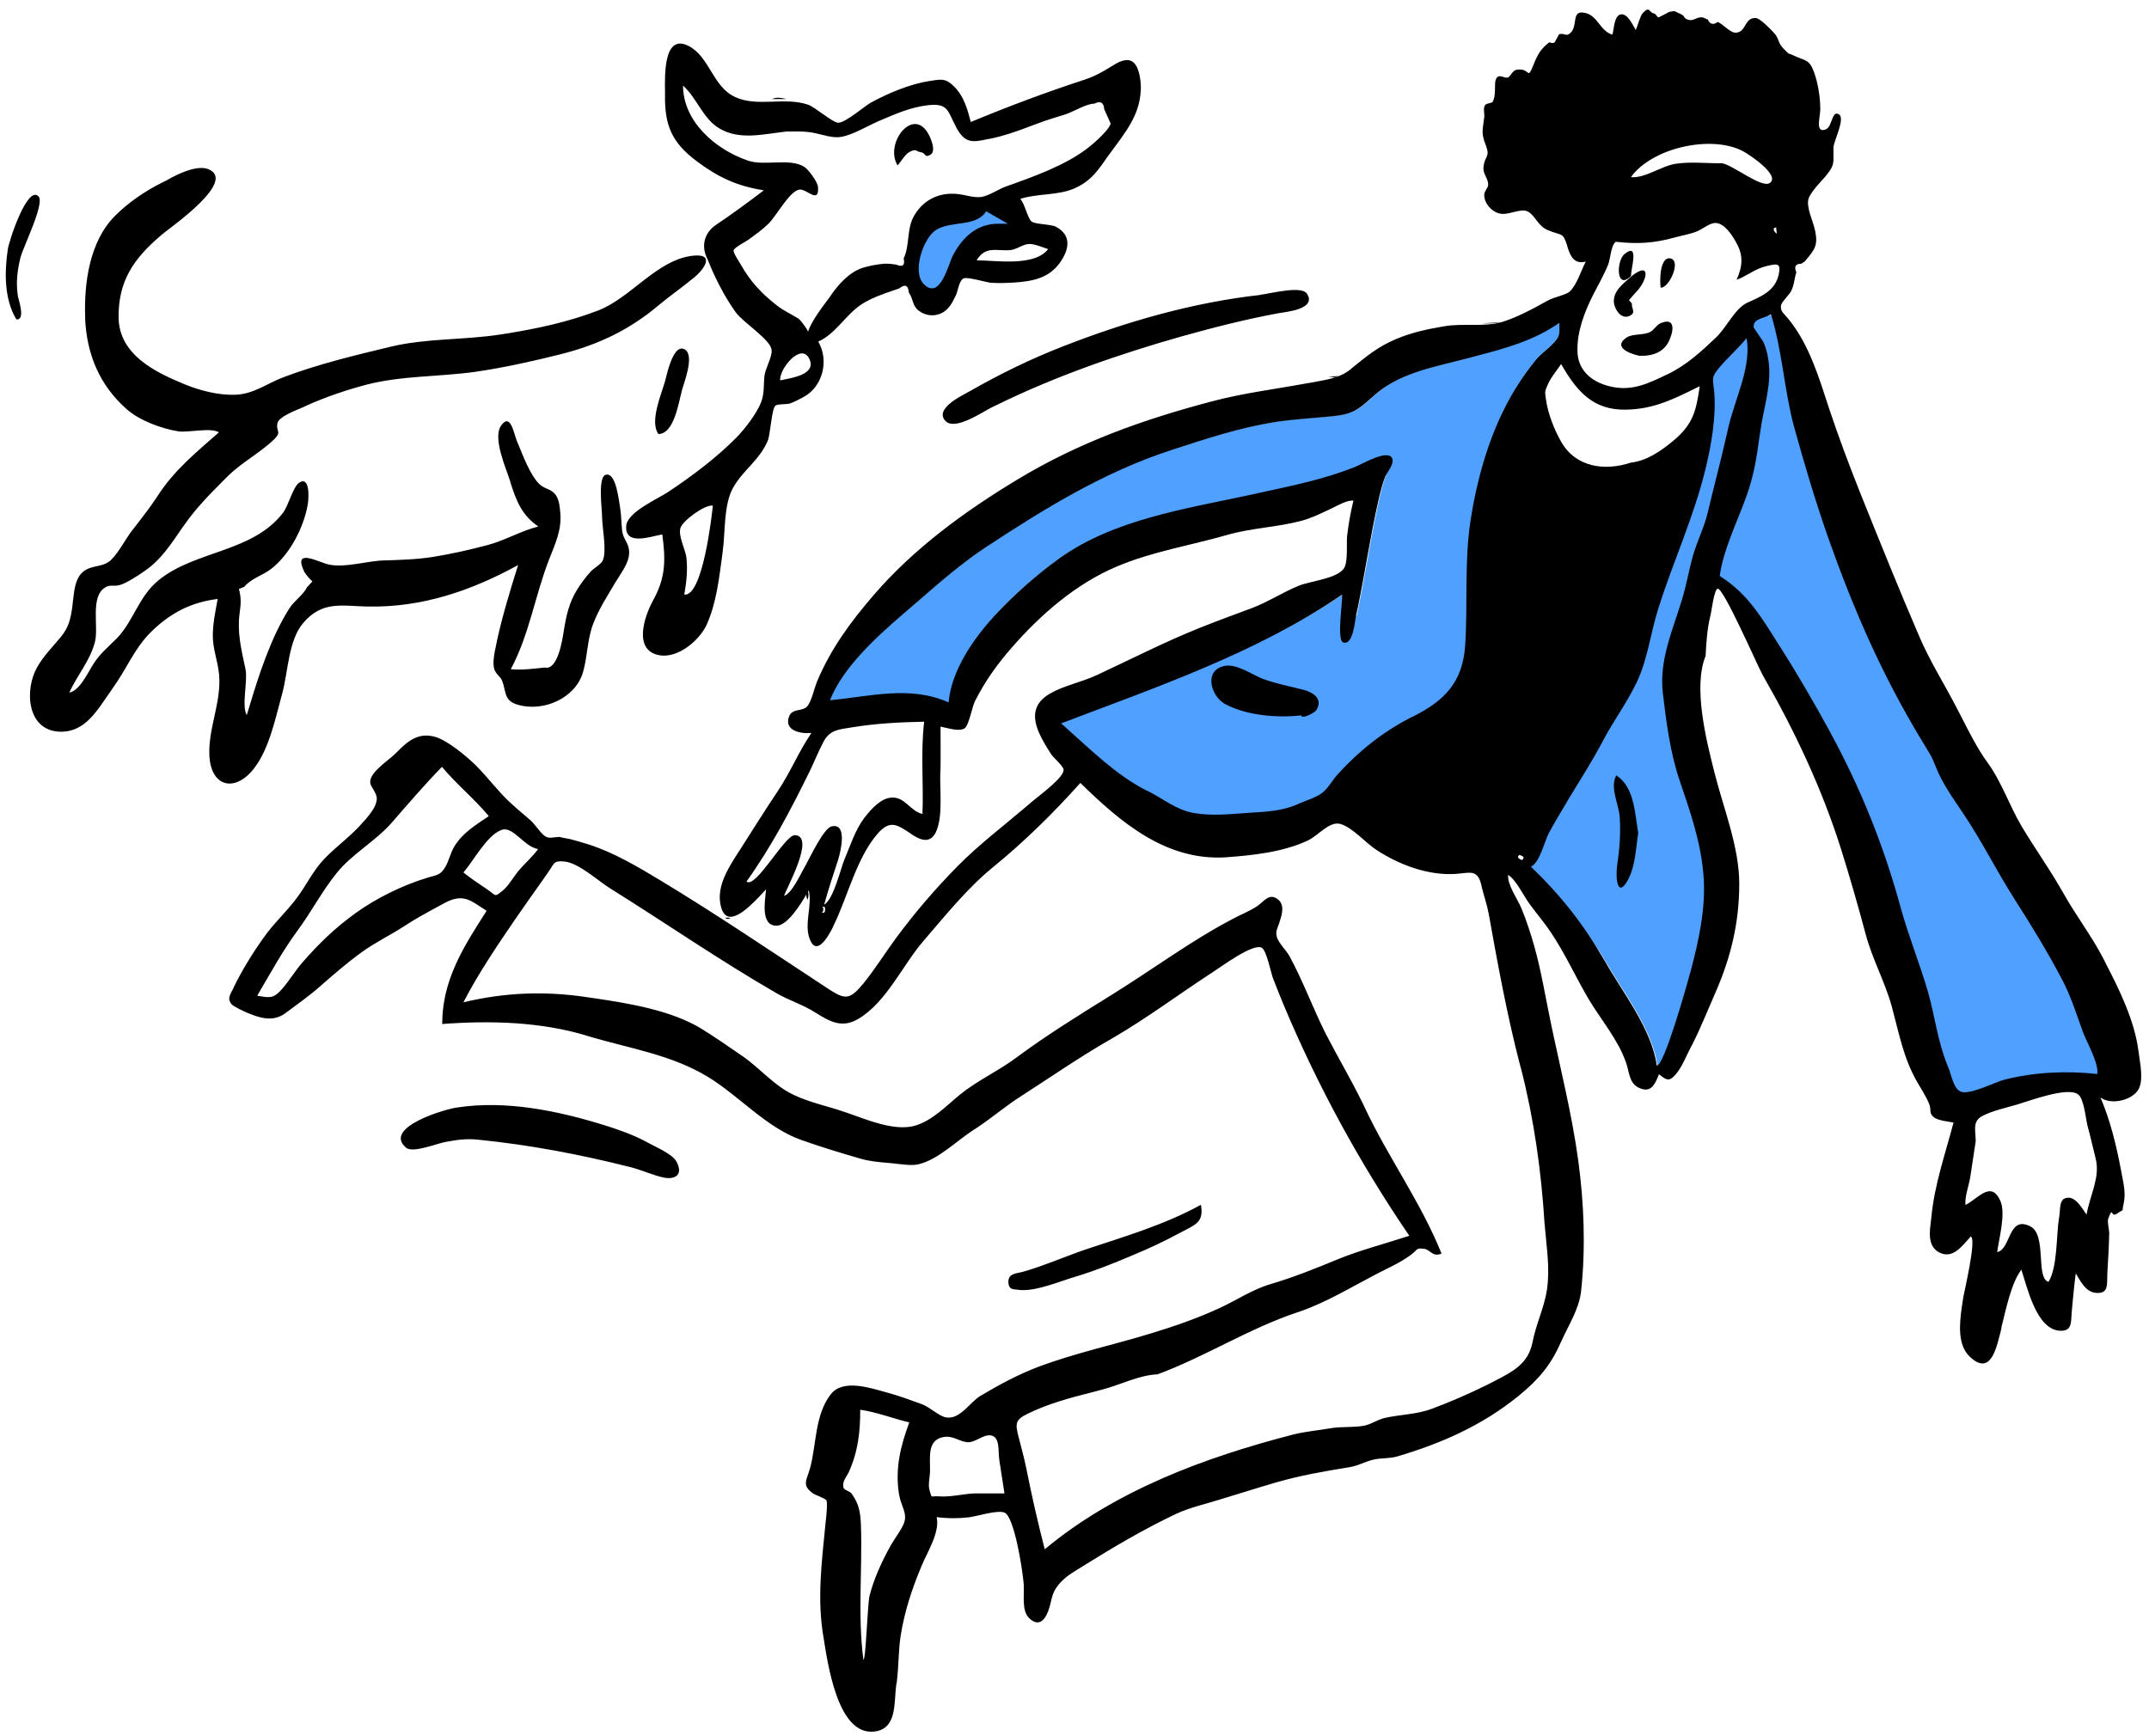
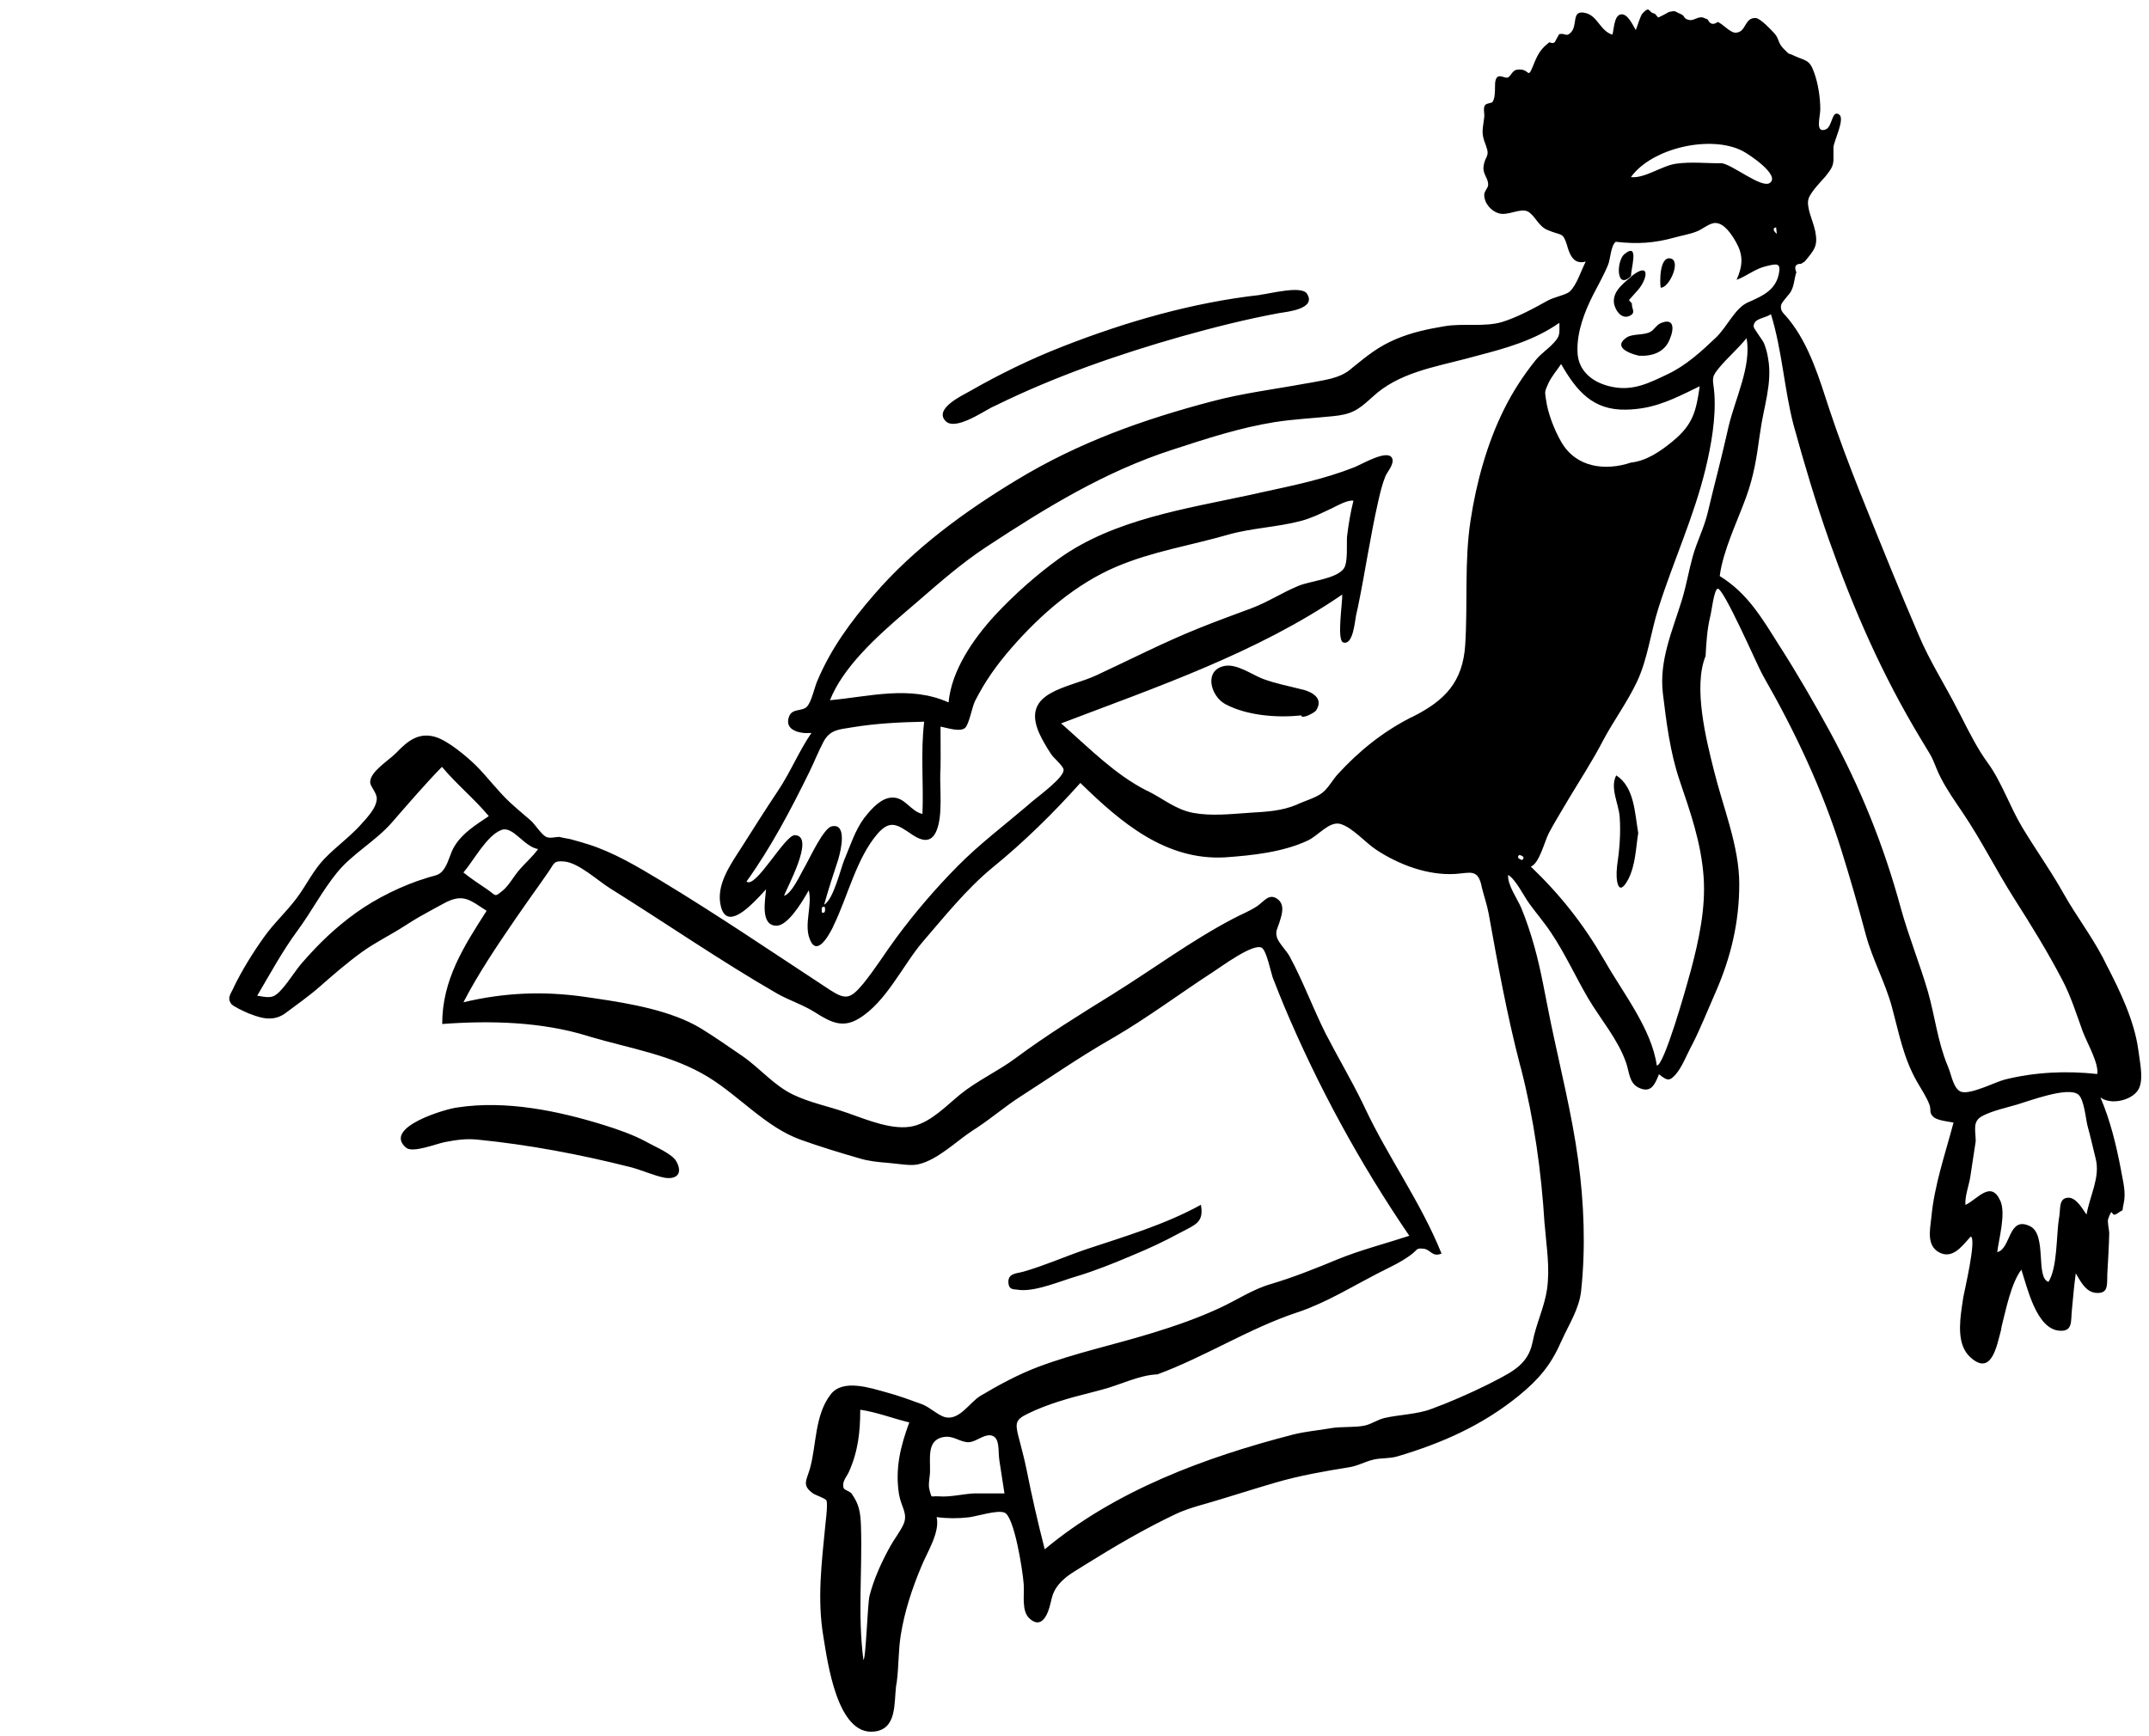
<svg xmlns="http://www.w3.org/2000/svg" xmlns:ns1="http://design.blush" version="1.1" id="Layer_1" x="0px" y="0px" viewBox="0 0 880.6 711.7" style="enable-background:new 0 0 880.6 711.7;" xml:space="preserve">
  <style type="text/css">
	.st0{fill-rule:evenodd;clip-rule:evenodd;fill:#4FA0FF;}
	.st1{fill-rule:evenodd;clip-rule:evenodd;}
</style>
  <g ns1:i="0">
-     <path id="Accent" ns1:i="0.0" class="st0" d="M726.2,128.8c4.4,14.5,6.3,28.6,10,43.2c4.1,16,8.4,32.7,14,48.3   c10.5,29.1,27.6,48.8,43.7,75.5c12.6,20.9,47.3,91.4,53.8,102.5c4,7,6.6,17.2,9.4,24.7c1.6,4.3,3.3,15.1,2.5,19.4   c-12.1-1.4-25-2.8-36.8,0c-3.9,0.9-17.1,8.9-20.8,7.9c-4.1-1-1.7-7.2-3.2-11c-4.4-10.7-9.3-21.7-12.6-32.8   c-3.3-11.4-25.3-81.9-37.8-104.8c-6.4-11.8-11.2-23.6-18.3-35c-7.4-11.8-13.6-23.1-25.8-30.6c1.3-10.2,7.1-21.4,10.5-31.1   c3.3-9.5,4.9-17.9,6.1-28.1c1.1-9.7,4.8-19.1,3.4-29c-0.7-5.1-4.1-8.5-5.3-13.1c-0.7-2.6-2.6-0.3,0.1-3.6   C720.3,129.9,724.6,129.9,726.2,128.8z M716.1,136.4c2.1,11.5-4.8,27.2-7.3,38.5c-2.6,11.8-5.7,23.4-8.5,35.1   c-1.4,5.8-4.1,11-5.8,16.6c-1.9,6.3-2.8,12.9-4.8,19.3c-4,12.7-9.4,24.8-7.9,38.3c1.4,11.7,3,24.4,6.8,35.5   c4.6,13.2,8.9,25.7,9.9,39.8c1,13.4-2.3,27.4-5.8,40.2c-1.2,4.5-10.6,37.5-13.5,37c-2.2-14.9-13.7-29.6-21.2-42.5   c-8.6-14.9-21.1-27.8-33.6-39.7c3.5-1.4,6.8-8.6,8.5-12c2.3-4.7,5-9.4,7.7-13.9c4.9-8.2,18.6-41,22.8-49.2   c5-9.7,38.1-107.8,37.4-118c-0.3-4.5-0.6-6.2,1.8-9.7C705.7,147.4,712.4,140.7,716.1,136.4z M639.3,131.8c0,4.5,0.4,5.3-2.3,8.4   c-2.3,2.6-5.2,4.4-7.5,7.2c-5,6.2-9.3,13-12.9,20.1c-6.9,13.9-11.4,30.3-13.7,45.6c-2.5,16.9-1,34.2-2.2,51.2   c-0.4,6.3-1.5,13.8-5.7,18.9c-3.7,4.5-10.6,7.9-15.7,10.5c-11.8,5.9-21.7,13.8-30.7,23.7c-2.2,2.4-2.8,7.9-5.3,9.9   s-10.2,8-13.1,9.3c-6.8,3.1-33.5,0.2-40.8-1.1c-7.2-1.3-17.5-7.3-23.9-10.4c-9-4.5-20.5-14-34.2-28.6c39-14.9,84.1-29,119-52.9   c0.2,2.8,5.2,10.7,5.7,8.4c3.3-15,5.4-30.2,8.7-45.2c0.9-4,1.7-8,3.2-11.7c0.8-1.9-8.3-3.3-11.9-1.9c-13.6,5.4-27.7,8-41.9,11.1   c-26.3,5.8-56.3,8-79,23.9c-9.7,6.8-19.4,15.4-27.3,24c-8.7,9.5-16.9,25.1-18.1,38.3c-15.8-7.1-36.5-4-52.8-2.6   c5.9-14.9,25.2-29.6,37.1-39.7c9.8-8.4,19.4-17.1,30.2-24.2c24.2-15.9,48.5-30.9,76.4-39.9l2.9-0.9c12.8-4.1,25.7-8.2,39.1-10.3   c7.8-1.3,15.8-1.6,23.6-2.4c7.7-0.8,10.6-2.4,16.3-7.8c10.6-10.1,25.2-12.3,38.9-16C614.9,142.9,627.8,139.9,639.3,131.8z" />
    <path id="Girl" ns1:i="0.1" class="st1" d="M678.1,5.6l1.4,1.6l0,0c1.5-0.7,3-1.5,4.4-2.3l0.5-0.1c2.5-0.5,1.7-0.1,4.2,0.9   c2.2,0.9,0.9,1.9,3.6,2.5c1.9,0.4,3.6-1.6,5.7-1l1.9,0.8l0,0c0.9,2,2.3,2.3,4.1,1c2.2,0.9,5.1,4.5,7.4,4.4c4.4-0.2,3.4-6.3,8.2-6   c1.8,0.1,6.4,4.9,7.7,6.4c1.8,2,1.3,3.7,3.5,6l1.6,1.6c1,1,0.5,0.3,2.6,1.3l0.2,0.1c4.6,2.2,6.3,1.4,8.2,6.7   c1.7,4.6,2.6,10.4,2.6,15.3c0,3.1-2.2,9.8,2.1,8.3c3-1,2.5-8.4,5.7-6.1c2.4,1.8-2.4,11.2-2.4,13.4v0.7c-0.1,5.6,0.7,6.3-2.9,10.7   l-0.2,0.3c-1.9,2.2-6.1,6.4-7.1,9.3c-1.1,3.4,1.9,9.4,2.5,12.5l0.2,0.7c1.2,6.1-0.1,7.6-4.3,12.6l-1.4,0.9l0,0c-2.4,0-3,1.2-2,3.5   c-0.9,2.6-0.8,5.2-2.2,7.8c-0.7,1.4-3.9,4.4-4.1,5.8c-0.3,2.5,1,3,3.1,5.6c8.6,10.6,12.6,24.4,16.8,37.2   c7.5,22.5,16.8,44.5,25.7,66.5c3.5,8.6,7,16.8,10.7,25.5c4.5,10.8,10.9,20.7,16.2,31.1l1.4,2.7c3.3,6.5,6.7,13.2,10.7,18.7   c5.8,7.9,9.1,18,14.2,26.5c5.1,8.5,11,16.8,16,25.5l1.1,1.9c5,8.9,11.3,17.1,16.1,26.3l1.4,2.8c5.5,10.6,11.4,22.9,13,34.7l0.2,1.4   c0.6,4.6,2.2,11.8-0.5,15.5c-3,4.1-11.1,5.8-15.2,2.7c4,9.3,6.5,19.6,8.4,29.6l0.2,1.1c0.8,4.4,1.9,8.4,0.9,12.9l-0.1,0.4   c-0.7,3.4,0.5,1.4-2.4,3.5l-0.2,0.1c-2.7,2-1.5-3.6-3.6,2.1c-0.5,1.2,0.4,4.5,0.4,5.9c-0.1,5.6-0.5,11.3-0.8,17v0.9   c-0.1,3.9,0.2,7-4.7,6.6c-4.2-0.4-6.3-4.8-8.2-8c-0.6,4.3-1,8.6-1.4,12.9L849,537c-0.5,4.5,0.5,8.9-5.2,8.4   c-9.4-0.8-13.1-17.8-15.5-25c-4.2,5.5-6.3,16.3-8.1,23.3L820,545c-1.8,6.8-4,19.4-12.8,11.1c-5.1-4.8-4.3-13.4-3.3-20.4l0.6-4   c0.4-2.4,5.5-23.7,3.1-24.9l-0.5,0.5c-3.3,3.7-7.2,9-12.7,5.9c-4.8-2.8-3.6-8.8-3.1-13.4l0.1-0.7c1.2-13.3,5.7-26.1,9.1-39   c-1.9-0.4-6.6-0.8-8.2-2.3c-2-1.8-0.8-2.7-1.7-5.1c-1.2-3.2-3.4-6.4-5.1-9.4c-5.6-9.9-7.3-19.7-10.2-30.4c-2.8-10.4-8-19.5-10.8-30   c-3.1-11.6-6.4-23.1-10-34.6c-7.8-24.8-18.9-48.4-31.8-70.9l-0.8-1.5c-1.7-3-15.9-35.6-18.1-34.6c-1.5,0.7-2.4,9.1-3,11.4   c-1.3,5.3-1.6,10.8-1.9,16.2c-5.2,12.7,0.3,34.5,3.5,47.2c3.7,14.9,10.3,30.8,10.3,46.2c0,15.7-3.4,30-9.7,44.4l-0.4,0.9   c-3,6.8-5.7,13.7-9.1,20.4l-0.8,1.5c-1.7,3.3-3.3,7.4-5.6,10.3l-0.3,0.4c-2.7,3.1-3.6,2.8-7,0.1l-0.4,1c-1.5,3.6-3.2,6.9-8.1,4.4   c-3.8-1.9-3.7-6.7-5-10.2c-3.3-9.5-10.4-17.7-15.5-26.3c-5.2-8.9-9.5-18.4-15.2-26.9c-2.7-4.1-6-7.9-8.9-11.9   c-2.2-3-5.6-10-8.7-11.8c-0.4,4,3.8,9.8,5.4,13.6c2.1,5.1,3.8,10.3,5.3,15.6c2.9,10.3,4.6,21,6.8,31.5c3.9,18.7,8.6,37.2,11.2,56.2   c2.4,17.6,3.1,35.9,1.2,53.6c-0.8,7.4-5,13.7-8,20.4l-0.3,0.6c-4.1,9.4-9.1,15.3-17.3,22c-14.9,12.1-31.4,19.4-49.6,24.8   c-3.4,1-6.5,0.6-9.7,1.3c-3.6,0.8-6.4,2.6-10.3,3.2c-10,1.6-20.2,3.4-29.8,6.2c-7.6,2.2-15.1,4.6-22.7,6.9   c-5.7,1.8-12.8,3.4-18.3,6c-13.1,6.2-25.3,13.4-37.5,21l-1.6,1c-3.7,2.3-6.4,3.8-9.2,7.2c-3,3.8-2.5,6.4-4.1,10.7   c-1.5,4-4.1,6.3-7.7,2.9c-3.3-3.1-2-9.7-2.3-13.5v-0.4c-0.5-6.4-3.9-27.6-7.8-29.4c-2.9-1.3-11.3,1.5-14.8,1.9   c-4.5,0.5-8.6,0.5-13.1-0.1c1.5,6.2-4,14.6-6.2,20.1c-3.9,9.3-6.9,18.4-8.5,28.3c-1,6.3-0.8,12.6-1.6,19l-0.3,1.8   c-0.9,7.1,0.4,17.7-9,18.7c-15.2,1.7-19.1-28.7-20.8-38.9c-2.6-15.3-0.7-30.4,0.8-45.7l0.4-3.8c0.2-2.2,0.5-5.6,0-6.4   c-0.5-0.8-4.8-2.3-5.3-2.7c-4.8-3.4-2.9-5.2-1.4-10.3c2.7-9.7,1.9-21.9,8.5-30.4c5-6.5,16.3-2.6,22.9-0.8c4.9,1.3,9.7,3.1,14.4,4.8   c3.3,1.2,6.9,4.8,9.8,5.4c5.7,1.2,9.9-6.1,14.1-8.7c7.7-4.6,15.7-8.9,23.9-12c15.2-5.7,30.9-9,46.5-13.8c9.5-2.9,19-6.2,28-10.4   c6.7-3.1,13.4-7.6,20.7-9.7c9.1-2.7,18.4-6.4,27.3-10.1c9.5-3.9,19.8-6.5,29.5-9.7c-20.2-29.6-37.5-61.3-51.4-94.4   c-1.6-3.8-3.1-7.7-4.6-11.5c-0.7-2-2.5-10.9-4.4-12.1c-3.4-2.2-16.8,7.8-20.8,10.4l-0.2,0.1c-13.3,8.7-26,18.2-39.7,26.2l-1.9,1.1   c-12.5,7.2-24.3,15.4-36.3,23.1c-6.1,3.9-11.8,8.8-18,12.9l-1.4,0.9c-6.7,4.3-14.5,12.2-22.5,14c-2.8,0.7-7.5-0.1-10.6-0.4l-2-0.2   c-3.8-0.3-7.8-0.7-11.4-1.8c-8-2.3-16.5-4.9-24.3-7.7c-14.1-5.1-25-17.8-37.7-25.6c-15-9.2-32-11.7-48.9-16.7l-0.9-0.3   c-18.7-5.7-39.5-6.3-59.3-4.8c0-18,8.7-31.6,18.2-46.4l-2.9-1.9c-4.9-3.3-8-4.7-14.5-1.2l-4.8,2.6c-3.5,1.9-6.9,3.8-10.3,6   l-1.1,0.7c-5.7,3.7-11.8,6.6-17.5,10.7c-6.2,4.5-11.6,9.2-17.3,14.2c-4.3,3.8-9.2,7.2-13.7,10.6c-4.4,3.4-9,2.9-14.7,0.6l-0.6-0.2   c-2.1-0.9-6.4-2.9-7.2-3.9c-1.7-2.2-0.6-3.7,0.8-6.4l0.2-0.5c3.4-7,7.8-14.1,12.3-20.4c4-5.7,9.2-10.4,13.4-16   c4-5.3,6.8-11.4,11.4-16.2c5.1-5.3,11.3-9.6,16.1-15.3l1-1.1c2.1-2.5,4.2-5.2,4.4-8.1c0.1-2.6-2.7-5.1-2.7-6.9   c-0.1-4.2,7.1-8.6,10.3-11.7l0.9-0.9c4.3-4.4,8.7-7.9,15.4-6c5.2,1.5,12.9,8,16.7,11.7c4.8,4.8,8.8,10.3,13.8,15   c2.8,2.6,5.8,5.1,8.7,7.6c1.7,1.5,4.4,5.8,6.3,6.7c1.6,0.7,3.2,0.1,5.4,0h0.3c-1,0,4.1,0.9,4.1,0.9l0,0c2.6,0.7,5.1,1.4,7.6,2.2   c10.3,3.3,19.9,9,29.2,14.6c23.7,14.3,46,29.5,69.2,44.7l0.6,0.4c6.4,4.1,8.3,3.6,13.5-2.6c4.9-6,9-12.7,13.6-18.9   c7.6-10.3,16.2-20.3,25.2-29.4c8.9-9,19-16.6,28.6-24.8l1.6-1.4c3.2-2.7,13.8-10.4,13.1-13.4c-0.4-1.7-4.1-4.6-5.2-6.4   c-1.7-2.6-3.5-5.6-4.8-8.5c-7.5-17.1,12-18.3,23.4-23.6c14-6.5,27.8-13.6,42-19.3c7.2-2.9,14.3-5.5,21.6-8.2   c6.7-2.5,12.7-6.5,19.3-9.2c4.8-2,15.3-2.8,18.5-7c1.9-2.5,1.1-10.5,1.4-13.4c0.6-4.9,1.4-9.7,2.6-14.5c-2.3-0.4-6.6,2-8.8,3.1   l-1.7,0.8c-3.6,1.7-6.9,3.3-11,4.4c-9.9,2.6-20.4,2.9-30.1,5.7c-14.9,4.3-30.8,6.8-45.4,13c-16.8,7.1-31.2,19.7-43,33.2   c-6.1,7-10.9,13.7-15.1,22c-1.1,2.2-2.4,9.4-4,10.9c-2.1,1.9-7.7-0.1-10.1-0.5c0,5.7,0.1,11.3,0,17l-0.1,2.1   c-0.2,6.7,1,17-1.4,23.2c-2.1,5.6-6,4.7-10.1,2l-0.4-0.3c-5.7-3.8-8.6-6-13.8-0.1c-8.7,10.1-12.2,25.8-18.1,37.8l-0.3,0.7   c-2,4-6.9,12.3-9.6,4.1c-2-5.9,1.3-13.5-0.2-19.4l-0.8,1.4c-2.6,4.5-8,13.1-12.4,13.1c-6.8,0-4.6-10.6-4.3-14.9l-2.6,2.8   c-5.1,5.4-13.6,13.5-15.9,4.2c-2.2-8.6,3.9-17.1,8.2-23.8c5-7.9,10-15.8,15.2-23.6c5.1-7.6,8.5-16.1,13.7-23.7h-0.3   c-4,0.4-11.2-0.9-8.8-6.9c1.3-3.2,5.3-1.9,7.2-3.8c2-2.1,3.1-7.9,4.3-10.6c5.6-13.3,13.7-24.3,23.1-35.2   c16.5-19.2,37.6-34.5,58.8-47.3c25.3-15.3,51.4-24.6,79.8-32.1c12.8-3.4,25.9-5,38.9-7.4l1.8-0.3c5.6-1.1,11.4-1.7,15.8-5.2l1.2-1   c6-4.8,10.3-8.5,17.9-11.7c6.5-2.7,12.6-4,19.7-5.2c7.6-1.3,16.3,0.4,23.5-1.7c6-1.8,13.1-5.6,18.6-8.7c2.8-1.6,7.7-2.4,9.2-3.8   c2.9-2.6,4.8-8.9,6.6-12.3c-4.5,1.2-6.2-1.9-7.4-5.7l-0.3-1.1c-1.8-5.5-2.1-3.6-8.1-6.2c-3.7-1.6-5-5.9-7.9-7.5   c-3.2-1.6-8.2,1.9-12,0.7c-3.1-0.9-6-4.2-5.9-7.7c0.1-1.5,1.6-2.7,1.6-3.9c0.1-2.8-2.2-4.3-1.9-7.4c0.5-4.6,2.8-4,1-8.7l-0.1-0.3   c-2-5.1-1.2-6.1-0.6-11.4c0.2-1.5-0.6-3.8,0.4-5c0.6-0.7,2.8-0.8,3-1.2c0.8-1.4,0.9-2.5,1-5c0.1-1.4-0.3-4.3,1.1-5.3   c1.3-0.9,3.1,0.8,4.3,0.2c1-0.5,1.8-2.8,3.4-3.1c5.7-1,4.3,4.5,6.8-1.6l0.4-1c1.8-4.4,3.1-6.2,6.3-8.7c1.4,0.6,2.2,0.4,2.6-0.8   l1.4-2.5l0,0c2.5-0.6,2.8,1.3,4.7-0.6c3.2-3-0.1-9.8,6.4-8c4.7,1.3,5.8,7.3,10.7,8.8c0.7-2,0.6-7.7,3.4-8.3   c2.9-0.6,5.1,4.7,6.2,6.4c0.7-1.5,1.8-5.9,2.9-7C676.3,2.2,675.3,5.2,678.1,5.6z M352.5,577.8c0,9.3-0.9,17.1-4.7,25.6   c-1,2.1-2.9,3.9-2.1,6.5c0.3,0.8,2.6,1.4,3.2,2.2c3.2,4.4,3.7,7.9,3.9,13.4c0.6,18.4-1.4,36.5,1,54.8c1,0.1,1.7-23,2.5-26.2   c1.8-7.1,5.1-14.2,8.6-20.5c1.5-2.7,4.2-6.2,5.4-9c1.8-4.3-1.1-7.2-1.9-12.1c-1.7-10.5,0.6-19.8,4.2-29.5   C365.9,581.4,359.4,578.8,352.5,577.8z M442.7,320.9c-11.1,12.4-23.1,24.2-36,34.7c-10.6,8.7-19.6,20-28.5,30.3   c-8.3,9.7-15,24.8-26.3,31.6c-6.6,4-11.5,1.5-17.8-2.5c-5-3.2-10.6-4.9-15.7-7.8c-23.4-13.5-45.5-28.8-68.4-43.1   c-5-3.1-12.9-10.5-18.8-11c-4.4-0.4-4,0.7-6.5,4.3c-2.4,3.5-4.9,7-7.4,10.5l-6,8.6c-7.6,11.1-15.3,22.5-21.4,34.3   c16.8-4,32.7-4.6,49.2-2.3l4.8,0.7c14.3,2.1,31.2,5,43.3,12.3c5.7,3.5,11.4,7.5,17.1,11.4c7.2,5,12.8,12,20.8,15.8   c6.9,3.3,14.3,4.7,21.4,7.2l0.9,0.3c8,2.8,18.8,7.4,27.1,5.3c7.3-1.9,13.3-8.3,18.8-12.8c7.1-5.8,15.8-9.7,23-15.1   c12.8-9.5,26.1-17.7,39.8-26.2c16.4-10.2,32.1-21.9,49.1-30.8c3.3-1.8,6.6-3,9.8-5.1l0.3-0.2c2.8-2,4.8-5.3,8.2-2.8   c3,2.2,1.9,6.1,0.9,9.1l-0.1,0.4c-0.9,2.8-1.7,3.6-1.1,6c0.5,2.2,4,5.7,5.2,7.9c5.6,10.3,9.6,21.4,14.9,31.9   c4.9,9.5,10.3,18.6,15,28.2l1,2.1c9.6,20.4,22.9,38.6,31.4,59.7c-3.9,1.6-4.4-1.7-7.4-2c-3.3-0.3-2.1,0.3-5.4,2.7   c-4.4,3.2-9.1,5.2-13.9,7.7c-10.2,5.3-20.5,11.6-31.5,15.4l-1.2,0.4c-19.5,6.5-37.5,18.1-57,25.3c-7.7,0.3-15.6,4.5-23.2,6.4   l-4.2,1.1c-8.8,2.2-17.8,4.7-25.9,8.7c-4.9,2.4-5,3.8-3.7,9.2l0.1,0.3c1.1,4.4,2.3,8.6,3.2,13.1c2.2,11.1,4.7,22,7.5,32.9   c28.9-24.1,65.7-37.7,101.7-47c5.1-1.3,10.3-1.7,15.4-2.6c4.5-0.8,9.7-0.2,14-1.1c2.8-0.6,5.2-2.4,8.1-3.1   c6.1-1.4,13.4-1.5,19.2-3.7c7.4-2.7,15.6-6.3,23.1-10l2.9-1.5c7.6-3.9,13.6-7.1,15.4-15.5l0.1-0.4c1.4-7.4,4.8-14.2,5.9-21.5   c1.3-9.1-0.2-17.3-0.9-26.3l-0.1-0.9c-1.3-21.2-4.3-42.6-9.6-63.3l-0.5-1.8c-5.3-20.4-9.1-41.3-12.8-61.9   c-0.7-3.7-1.9-7.1-2.8-10.7l-0.2-1c-1.6-6.6-4.7-4.9-10.6-4.5c-11.2,0.7-23-3.7-32.3-9.8c-4.4-2.8-9.9-9.3-14.9-10.7   c-4.5-1.2-9,4.8-13.3,6.8c-10.2,4.8-22.7,6.1-33.8,6.9C477.6,352.8,459.2,337,442.7,320.9z M396.3,591.1c-3.7-0.4-5.9-3-10.2-2   c-6.2,1.5-4.9,8.3-5,13.9c0,2.2-0.9,5.6-0.2,7.7l0.2,0.8c0.8,2.7,0.3,1.6,3.3,1.8h0.4c4.4,0.4,9.9-1,14.4-1.2h12.4l-2.1-13.6l0,0   c-0.6-4,0.4-9.5-3.5-10.2C402.7,587.9,399.6,591.4,396.3,591.1z M492.1,493.8c1.3,7.2-2.2,8.1-8.2,11.3l-0.6,0.3   c-6.4,3.5-12.9,6.5-19.7,9.3c-7.3,3.1-15,6.2-22.7,8.5c-6.5,1.9-16.4,6.2-23.2,5.5l-0.7-0.1c-2.3-0.2-3.7-0.2-3.8-3.2   c0-3.6,3.4-3.4,6.2-4.2c8.7-2.5,17-6.2,25.5-9.1C461.1,506.7,477.2,502,492.1,493.8z M826.6,452.7c-4.4,1.3-10,2.5-14.1,4.6   c-4.3,2.2-3,5.5-2.9,10.4c-0.7,4.8-1.5,9.6-2.2,14.5c-0.5,3.4-2.4,8.4-2,11.7l0.3-0.2c4.9-2.5,10.2-10,14-1.5   c2.3,5.2-0.6,15.5-1.3,21c5.7-1.2,4.4-15.1,13.5-10.6c7,3.5,2.1,21,7.5,22.8c3.7-5.8,3.2-18.9,4.3-26.1l0.1-0.4   c0.6-3.3-0.3-7.8,3.6-8c3.4-0.2,6,4.7,7.6,6.9c1.5-8.1,5.6-15.3,3.8-22.7c-0.8-3.5-1.7-6.9-2.5-10.3l-0.9-3.4   c-0.7-2.7-1.4-11-3.8-12.8C847.4,445.2,831.4,451.3,826.6,452.7z M247.4,461.1c5.8,1.8,11.8,3.9,17.1,6.7l0.9,0.5   c3,1.7,10.1,4.6,11.8,7.8c2.8,5.2-0.3,7.4-4.9,6.6c-4.3-0.8-9.7-3.3-14.2-4.4c-20.7-5.2-41.3-9.1-62.3-11.2c-5-0.5-8.7,0.1-13.5,1   c-3.6,0.7-13.2,4.6-15.9,2.3c-9.8-8.3,16.4-16,21.1-16.5C207.2,450.9,228.4,455.2,247.4,461.1z M725.7,128.8   c-2.7,1.8-7.2,1.6-7.1,5.1c0,0.7,3.8,5.7,4.2,6.7c0.8,2,1.4,4.1,1.7,6.2c1.9,10.2-1.9,20.2-3.2,30.2l-0.3,1.9   c-1.2,8.9-2.4,16.4-5.5,24.9c-3.6,9.9-9.5,22-10.8,32.3c11.5,7.1,17.4,17.4,24.4,28.5l0.4,0.6c7.2,11.3,13.9,22.9,20.3,34.6   c12.7,23.4,22.1,46.7,29.1,72.4c3.2,11.6,7.8,22.9,11.1,34.2c2.9,10.2,4,20.5,8,30.2l0.4,1c1.2,2.8,2.1,8.9,5.3,9.9   c3.8,1.2,13.9-4,17.7-5c12.4-3.1,25.3-3.7,38-2.3c0.7-4.4-4.3-13-5.9-17.3c-2.6-7.1-4.9-14.6-8.4-21.2c-6-11.5-12.9-22.7-19.8-33.5   c-7.3-11.5-13.4-23.8-20.9-34.9l-2.7-4c-3-4.4-6.2-9.5-8-13.9l-0.9-2.2c-0.6-1.4-1-2.5-2-4.2c-1.2-2.1-2.6-4.2-3.8-6.3   c-15.8-26.2-27.4-52.8-37.5-81.3c-5.5-15.6-10.2-31.4-14.6-47.4C731.1,159.3,730.3,143.8,725.7,128.8z M715.7,138.6   c-3.5,4.3-7.8,8-11.3,12.2l-0.4,0.5c-3.1,3.8-1.9,4.4-1.5,10.1c0.7,9.8-1.3,21.2-3.6,30.7c-4.8,19.8-13.2,37.8-19.3,57.1   c-3.2,9.9-4.4,21-8.9,30.4c-4,8.4-9.5,15.8-13.8,23.9c-4.3,8.3-9.4,16.1-14.2,24.1l-1,1.7c-2.4,4.1-4.9,8.1-7.1,12.3   c-1.8,3.6-3.8,12.2-7.3,13.6c12.1,11.6,21.5,23.5,29.9,38l0.6,1c7.4,13,19,27.6,21.1,42.5c2.9,0.5,12.2-32.4,13.4-37l0.5-1.7   c3.3-12.4,6.2-25.7,5.3-38.5c-1-14.1-5.4-26.5-9.9-39.8c-3.8-11.2-5.4-23.8-6.8-35.5c-1.6-13.5,3.9-25.6,7.8-38.3   c1.8-5.9,2.8-11.9,4.4-17.7c1.7-6.2,4.7-11.8,6.2-18.2c2.5-10.6,5.3-21,7.7-31.6l0.8-3.5C711,163.4,717.8,150,715.7,138.6z    M181.1,314.3c-7.2,7.4-13.7,15-20.5,22.8s-16.3,12.8-22.7,20.8c-5.9,7.3-10.3,15.8-15.9,23.4c-6.2,8.4-11.3,17.8-16.6,26.8   l1.2,0.2c4.5,0.8,5.9,0.6,9.1-3.1c2.9-3.3,5.3-7.4,8.2-10.7c6.8-7.8,13.4-14.2,22-20.4c8.4-6,19.1-11.3,29.1-14.3l0.6-0.2   c3.5-1,4.9-0.9,6.9-4.3c1.5-2.6,2.1-5.8,3.7-8.4c3.4-5.6,8.8-8.8,14.1-12.4C194.3,327.3,187.1,321.5,181.1,314.3z M336.8,374   c1.1,0.4,1.5-0.3,1.2-2.2C336.9,371.3,336.5,372,336.8,374z M378.7,295.8c-9.9,0.2-19.8,0.7-29.5,2.3l-0.6,0.1   c-5.1,0.8-8.6,1-11.2,5.9c-2.1,4-3.7,8.1-5.7,12.2c-7.6,15.5-15.7,30.9-25.8,45c3.7,3.2,15.7-19.1,19.8-19   c8.7,0.3-3.7,22.2-4.4,24.9c3.3-1.2,6.5-8.5,8.4-11.8l0.4-0.7c1.8-3.2,7.4-15.3,10.7-16c6.5-1.5,3.7,10.1,2.8,13.1v0.1   c-2.1,6.3-4.1,12.5-5.9,18.9c3.8-2.1,6.6-14.2,8.3-18.5l0.1-0.2c2.4-5.7,4.3-11.8,8-16.8l0.4-0.5c2.6-3.3,6.5-7.7,10.9-7.9   c5.5-0.3,7.6,5.6,12.6,6.7C378.5,321,377.2,308.3,378.7,295.8z M205.4,340.2c-6,2.3-11.4,12.7-15.5,17.4c3.1,2.5,6.6,4.8,10,7.1   l0.4,0.3c3,2.1,2.3,2.8,5.6,0.1c2.5-2,4.5-5.7,6.6-8.2c2.5-3,5.7-5.7,8-8.9C214.7,347.1,210.2,338.3,205.4,340.2z M662.3,317.8   c7.5,4.8,7.6,15.7,9,23.6c-1,6.3-1.1,13.2-4.1,19c-4.3,8.1-5.2-0.2-4.6-4.9v-0.3c1-6.7,1.6-13.6,1.1-20.4   C663.3,329.4,659.6,322.8,662.3,317.8z M622.6,350.4c-1,0.8-0.7,1.5,1.1,2.1C624.8,351.6,624.4,350.9,622.6,350.4z M639,132.3   c-10.3,7.2-21.8,10.4-33.7,13.5l-4.1,1.1c-13.6,3.6-28.3,5.9-38.9,15.9l-0.7,0.6c-5.3,4.9-8.2,6.5-15.6,7.2   c-7.9,0.8-15.8,1.2-23.6,2.4c-14.4,2.3-28.1,6.8-41.9,11.3c-27.9,9-52.2,24-76.4,39.9c-10,6.6-18.9,14.4-27.9,22.2l-5.6,4.8   c-11.4,9.8-25.2,22.3-30.5,35.8c16.3-1.5,32.8-6.2,48.6,0.9c1.2-13.2,10.2-26.1,18.9-35.6c7.8-8.4,17.2-16.8,26.7-23.6   c22.2-15.8,51.7-20.2,77.7-25.8l4.5-1c13.3-2.9,25.8-5.4,38.5-10.4c3.4-1.4,13.5-7.4,15.4-3.8c1.2,2.3-1.9,5.6-2.7,7.5   c-1.3,3.2-2.1,6.6-2.9,10.1c-3.3,14.5-5.4,29.2-8.4,43.7l-0.7,3.1c-0.5,2.3-1.2,12.6-5.3,11.2c-2.7-0.9-0.2-16.7-0.4-19.6   c-34.9,23.9-76.1,37.9-115.2,52.8l1.5,1.3c10.6,9.4,20.7,19.6,33.3,26.1l0.9,0.4c6.4,3.2,11.4,7.6,18.6,8.9s14.7,0.5,22,0l1.3-0.1   c6.7-0.4,12.8-0.7,19-3.3l0.6-0.3c2.9-1.3,7.4-2.6,9.9-4.6s4.1-5.2,6.3-7.6c8.8-9.6,18.4-17.3,29.9-23.2l0.9-0.4   c13.1-6.6,20.4-14.2,21.4-29.3c1.1-17-0.4-34.3,2.2-51.1c2.3-15.3,6.8-31.7,13.7-45.5c3.5-7.1,7.9-13.9,12.9-20.1   c2.2-2.8,5.2-4.6,7.5-7.2C639.4,137.6,639,136.8,639,132.3z M517.4,278.2c5.3,2,10.8,3,16.2,4.4l0.5,0.1c3.6,1,8.4,3.5,5.2,8.5   c-0.6,0.9-6,3.8-6.1,2c-9.8,1.1-22.3,0.1-31.1-4.6c-6.1-3.3-9-14.1-0.1-15.7C507,272.1,513,276.5,517.4,278.2z M639.7,149.2   c-1.7,2.6-4.1,5.3-5.3,8.1l-0.7,1.6c-0.7,1.7-0.6,1.9-0.3,4.2l0.1,0.6c0.7,5.6,3.5,12.7,6.3,17.5c6.1,10.5,18,11.9,28.5,8.4   c6.5-0.7,12.2-4.7,17.2-8.8c8.2-6.8,9.5-12.1,11-22.5l-4.9,2.4c-8.3,4-15.4,7-25.3,7.2C652.7,168.2,646,160.2,639.7,149.2z    M535.5,120.3c4.2,6.3-8.1,7.5-11.2,8c-13.6,2.5-27,5.9-40.2,9.6c-25.7,7.3-51.9,16.4-75.9,28.2l-1.7,0.8c-3.8,1.9-15.1,9.7-19,5.7   c-4.9-5,6.6-10.4,9.6-12.1l0.2-0.1c12.2-7,25.1-13.3,38.2-18.4c25.8-10.1,53.1-18,80.8-21.1l0.3-0.1   C520.7,120.3,533.2,117,535.5,120.3z M703,91.4c-2.5-0.1-5.5,2.7-7.8,3.5c-2.8,1.1-5.9,1.6-8.8,2.4c-8.6,2.4-15.5,2.8-24.3,1.8   c-2,1.5-2.2,7-3.1,9.3c-1.7,4.2-4,8.2-6.1,12.3c-3.6,7.1-6.7,15.1-6.5,23.2c0.1,8.4,6.6,13.2,14.4,14.7c8.6,1.7,15.1-1.7,22.7-5.3   c7.5-3.6,13.6-9.2,19.6-14.9c4.7-4.5,7.7-11.9,13-14.4l1.4-0.6c4.8-2.2,10-4.5,11.4-11c1-4.9-0.9-4.3-5.2-3.3   c-4.6,1.1-7.8,4-12.1,5.6c2.4-5.4,2.9-9.8,0-15l-0.2-0.4C709.6,96.1,706.6,91.5,703,91.4z M684.2,139.1c-2.1,5.3-7.2,7-12.6,6.7   l-0.4-0.1c-4.2-1-10.2-3.7-4.6-7.4c2.4-1.6,7-0.8,9.7-2.3c1.6-0.9,2.5-2.8,4.1-3.5C685.7,130.2,686.3,134.1,684.2,139.1z    M671.5,118.5c-1.3,1.5-2.7,3-4,4.5l1.2,1.4c-0.2,2,1.7,3.6-0.6,4.9c-3.9,2.2-6.8-3-6.8-5.9c0-4.8,4.8-7.8,7.9-10.7   C676.1,107.6,675.1,114,671.5,118.5z M684.4,105.9c4.8,0.8-0.5,12.3-3.9,12C680.1,115.6,680,105.2,684.4,105.9z M668.4,113.1   c-6.3,6.2-6.1-6.3-2.7-9C672.1,98.9,668,111,668.4,113.1z M727.8,93.2c-1.8,0.2-0.8,1.9,0.3,2.6L727.8,93.2L727.8,93.2z    M668.3,72.6c5.7,0.6,12.7-4.7,18.5-5.5c6.3-0.9,12.5-0.1,18.8-0.2c4.5,0.7,16.3,10.4,19.6,8.1c4.5-3.1-8.4-11.7-11.1-13.1   C701.2,55.2,677,60.5,668.3,72.6z" />
-     <path ns1:i="0.2" class="st0" d="M381.3,122.6c7.7,0,16-23.2,22-24.8c4-1.1,9.6-3.1,16.9-6l-17.9-9.1c-14.1,2.1-22.4,5.8-25,11.4   C373.5,102.4,373.6,122.6,381.3,122.6z" />
-     <path id="Dog" ns1:i="0.3" class="st1" d="M297.7,376.1l1.7,0.1l0,0C298.1,377.2,296.6,376.1,297.7,376.1z M337.3,372   c0.2,1.5-0.1,2.1-0.9,1.8C336.2,372.2,336.5,371.6,337.3,372z M331,364.8c0.4,1.4,0.4,2.7-0.1,4C330.2,367.3,330.2,366,331,364.8z    M85.3,69.3C97.4,74.1,70.1,93,66.5,96l-0.8,0.7c-11,9.4-17.3,18.6-17.1,33.6c0.3,15,14.7,22.1,26.8,27.1   c6.3,2.6,13.8,4.6,20.8,4.4c7.9-0.2,13.3-4.8,20.5-7.4c14.2-5.3,28.8-8.8,43.4-12.3c14.4-3.5,30.1-2.7,44.9-5l2.6-0.4   c12.9-2.1,25.1-4.7,37.4-9.4c13.6-5.2,24.1-20.8,38.9-22.5c9.2-1,4.7,5.5,0.7,8.8c-4.8,4-9.9,7.5-14.7,11.5   c-12.1,10.2-24.8,16.2-40.2,20.1c-11.2,2.8-23.2,5.5-35,7.2c-15,2.1-30,1.5-44.7,5.3c-8.2,2.2-16.3,4.9-24.1,8.4l-1.7,0.8   c-3.5,1.5-9.9,3.9-10.5,6.5c-0.8,3.5,2,3.4-1.4,6.7c-5.7,5.5-13.1,9.3-18.9,15l-1.6,1.6c-5.8,5.8-11.4,11.5-16.1,18.2l-0.8,1.1   c-4.8,6.9-8.9,13.6-16.2,18.4l-1.6,1.1c-2.5,1.6-5.8,3.7-8.1,4.3c-2.7,0.7-3.9-0.4-6.1,1.1c-6,3.9-2.4,16.2-4,22.2   c-2,7.8-7.3,13.6-10.5,20.8c4.5-1,7.7-8.5,10.1-12.1c2.6-4,5.9-6.7,9.3-10.1c7-7.2,8.9-17.1,17.2-23.9   c15.1-12.3,38.6-11.3,51.1-27.8c2-2.7,4-10.4,6.4-12.1c4.5-3.1,4.1,6.1,3.6,8.9c-1.6,9.3-7.3,20.4-14.9,26.3   c-3.4,2.7-8.2,3.9-11.1,7.4l-2.2,0.9c0.4,1.5,0.7,3.1,0.7,4.7c0.1,2.8-0.6,5.5-0.7,8.3c-0.3,7.1,1.3,13.1,2.7,19.9   c1,4.8-1.7,14.9,0.5,18.8l0.9-2.9c4.1-13.7,9-28.9,16.6-40.9c1.9-3,5.7-5.5,7.2-8.6l2.2-2.4l0,0c-1.3-1.2-2.4-2.5-3.3-3.9   c-4.9-10.2,5.8-3.9,10.1-3c6.8,1.4,15.4-1.5,22.5-1.7c6.9-0.2,13.7-0.4,20.5-1.5c7.3-1.2,14.9-2.9,22-4.8   c7.2-1.9,13.8-5.9,20.8-7.6c-6.6-4.5-8.9-10.2-11.2-17.3l-0.4-1.4c-1.6-5.1-7.2-17.5-3.7-22.6c3.8-5.5,5.2,2.8,6.4,6l0.6,1.4   c2.1,5.2,5.1,13,8.7,16.5c2.1,2.1,5,1.9,6.8,4.6c1.4,2.1,1.6,4.9,1.8,7.3c0.6,7-2.1,12.6-4.6,19c-5.8,14.9-8.1,30.8-15.7,45   c4.6,0.4,9.3-0.2,13.9-0.7c5.3,1.3,7.2-11.1,7.8-14.9c1-6.2,2.1-11.5,5.4-16.9c1.6-2.6,3.6-5.3,5.7-7.6c1.2-1.3,4.3-3,4.9-4.5   c1.7-3.8-0.2-13.3-0.3-17.9v-0.3c0-2.8-1.8-16,1.5-16.9c4.3-1.2,5.4,10.8,5.9,13.5c0.5,3.1,0.5,6.1,0.8,9.2   c0.3,2.9,1.9,4.6,2.5,6.5c1.7,5.3-2.2,9.9-5.1,14.7l-0.2,0.3c-3.2,5.5-6.7,10.8-9,16.8c-2.5,6.5-2.3,13.3-4.2,19.9   c-3.1,10.7-16.3,16.5-26.9,13.3c-5.7-1.7-4.5-5.5-6.3-9.9c-0.7-1.7-2.6-2.6-3.2-4.8c-0.6-2.2-0.1-5.1,0.3-7.4l0.1-0.4   c2.2-11.5,5.9-23.5,9.4-34.7c-19.1,10.5-39.3,17.4-61.3,17h-0.8c-10.5-0.3-18.3-2.3-26,6.8c-6.1,7.2-6.1,20-8.6,29   c-2.7,9.8-5.2,22.3-11.4,30.4c-7.5,9.9-17.6,8.2-18.4-4.9c-0.6-11.2,4.9-21.8,4-33.2c-0.5-5.7-2.7-10.8-2.6-16.6   c0.1-5,1.1-9.7,2-14.6c-10.9,1.3-19.4,5.8-27.1,13.3c-7,6.8-10.1,15.2-15.8,23.1l-1.1,1.6c-5.2,7.3-10.1,16.6-20.5,16.4   c-13.8-0.3-14.7-17.3-9.5-26.4c2.6-4.6,6.3-8.3,9.7-12.4c3.3-4,4-7.4,4.7-12.2l0.2-1.8c0.6-4.4,0.7-10.2,4.7-13.1   c3.6-2.6,8-1.3,11.3-4.8c3.2-3.3,5.6-8.3,8.5-12l1.8-2.3c2.7-3.5,5.4-7,7.8-10.6l0.8-1.2c6.8-10.5,15.7-17.7,25-25.9   c-3.4-2.1-12.4,0.2-16.6-0.4c-6.9-1.1-15.9-4.4-21.2-9.1c-11-9.7-16.3-22.3-17-36.8v-0.6c-0.5-14.2,1.7-31.3,12.3-41.9   c5.4-5.4,12.3-10.1,19.1-13.5l2.2-1.1C73.3,71,80.8,67.6,85.3,69.3z M282.1,18.8c8.7,4.4,9.9,16.8,19.2,21   c9.2,4.2,20.1-0.2,29.8,3.1c2.8,0.9,10.1,7.4,12.4,7.4c3,0,10.5-6.6,13.3-8.2c7.1-3.9,16.2-7.7,24.1-8.9l2-0.3   c3.5-0.5,5.1-0.4,8.2,2.7c4,4.1,5.3,9.1,6.7,14.4c15.2-6.3,30.6-12.1,46.2-17.2c4.3-1.4,7.4-3.1,10.8-5.2l1.8-1.1   c6.1-3.7,9.4-2,10.6,5.7c0.5,3.3,0.3,6.4-0.3,9.2c-1.8,8.8-7.9,15.6-13.4,23.3l-1.1,1.6c-3.4,4.8-6.2,8.3-12.1,10.9   c-6.8,3-14.9,2-22.2,4.3c1.9,2.3,2.9,7.6,4.5,9.2c1.3,1.3,7.8,1.1,10,2.2c6.5,3.4,5.7,9.2,1.7,14.8c-4.6,6.4-11.3,7.6-18.7,8.1   c-3.3,0.2-6.2,0.3-9.5,0.1c-2.1-0.2-9.6-2.5-11.2-1.8c-1.9,0.8-2.3,5-3.2,6.9l-0.3,0.6c-1.3,2.8-2.9,5.6-5.9,6.9   c-2.8,1.2-6,0.9-8.5-0.8c-3.4-2.2-2.5-4.9-4.6-7.8c-0.2-3-1.5-3.6-3.9-1.7c-1.8,0.6-3.6,1.3-5.5,1.9l-1.3,0.5   c-3.3,1.2-6.3,2.5-9.2,4.5c-6.3,4.4-10.2,11.8-17.2,14.9c4.6,7.9,1.7,18.6-6,22.7l-0.9,0.5c-1.5,0.8-3.3,1.7-4.8,2.2   c-1.4,0.4-5,0.1-5.9,0.9c-1.4,1.1-2.1,11.7-3,14.1c-3.3,8.1-10.2,12.2-14.3,19.5c-4,7.2-3.1,18.3-4.3,26.4l-0.2,1.7   c-1.3,9.5-2.4,19.4-6.4,28.2c-2.9,6.2-11.5,13.6-19.1,12.4c-11.1-1.8-6.4-15.8-3-22.1l0.1-0.2c5.3-9.5,5.3-16.7,3.9-27.2h-0.3   c-4.6,0.8-15.1,4.7-14.5-3.5c0.4-5.7,12.7-11,17.1-13.9c9.8-6.5,19.9-14.1,28.1-22.4c3.4-3.5,8.3-9.8,10.1-14.5   c1.3-3.4,1-6.8,1.3-10.4c0.3-3.3,3.2-7.9,3-10.8c-0.2-4.3-11.5-11.2-14.8-15.7c-4.6-6.5-8.5-14.1-11.4-21.5   c-3.1-5.8-1.1-11.3,3.5-14.3c6.5-4.4,13.1-9.2,19.5-14.1c-10.9-1.7-18.7-5.3-27.6-12c-10.1-7.6-13.1-14.6-12.9-27.2v-1.3   C272.4,30.5,272,13.7,282.1,18.8z M278.8,216.5c-0.9,3.4,2.1,8.7,2.5,12.2c0.5,5.2,0,9.9-0.9,15c7.5,1,11.3-32.2,11.7-36.5   C288.7,206.8,279.6,213.5,278.8,216.5z M280.6,143.2c4.2,2.5-0.4,13.8-1.3,17.2v0.2c-1.3,4.7-3.1,17.2-9.5,17.3   c-3.7-5,1.2-16.3,2.7-21.6l0.7-2.7C274.4,148.8,276.9,141.1,280.6,143.2z M319.7,155.9l0.5-0.1c4.2-0.9,14.6-2.3,11.4-8.8   C328.2,140.2,319.2,151.3,319.7,155.9z M548.3,154.1c-1.2,0.9-2.6,0.4-4,0.4L548.3,154.1z M279.9,35.1c0,14.6,13.1,26.1,26.5,30.7   c6.8,2.4,17.2-1.2,23.2,2.6c1.7,1.1,5.5,6.2,5.6,8.3c0.5,7.1-4.6,0.7-7.5,1c-4,0.3-9.6,10.9-12.9,14.1c-2.5,2.4-5.3,4.4-8.2,6.5   c-0.9,0.7-5.7,3.1-6,4.3c-0.2,1,2.4,4.9,3,5.9c3.8,6.8,8.4,11.7,14.5,16.5c3,2.4,6.1,3.7,9.1,5.6c0.8,0.5,3.4,4,3.9,5.3v0.1v-0.1   c1.7-4.8,6-10.2,9.1-14.4l0.3-0.5c3.2-4.6,7.5-9.4,12.9-11.2c2.4-0.8,6.3-1.5,8.8-1.7c1.7-0.1,3.5,0.1,5.2,0.4   c2.5,1.1,3.5,0.2,2.9-2.6c2.6-5.4,1.1-12.2,4.4-17.7c3.9-6.5,10.3-9.4,17.5-8.7c3.3,0.3,6.8,1.7,10.1,1.2c3.2-0.6,6.9-3.2,10-4.3   l4.2-1.5c11.1-4,23.7-8.9,32.2-16.7l1-0.9c1.7-1.6,5.1-4.9,5.4-6.7l-2.6-5.8l0,0c-0.2-2.8-1.6-3.6-4.1-2.3c-3-0.1-8.6,3.3-11.6,4.3   c-3.8,1.2-7.6,2.3-11.3,3.7l-4.3,1.6c-5,1.9-9.9,3.6-15.2,4.7l-2.1,0.4c-5.6,1.2-8.6,1.3-11.9-4.7l-0.3-0.6   c-3.3-6.1-3-9.7-11.2-8.8c-7.5,0.8-13.7,3.7-20.6,6.6c-4.6,2-10.5,5.6-15.2,6.4c-3.4,0.6-7.2-0.8-10.5-1.5   c-4.2-0.9-7.5-0.7-11.8-0.7l-0.9,0.1c-8.8,1-18.5,3.5-26.6-1.3C288.1,48.8,285.6,40.2,279.9,35.1z M615.3,132.1c-3,0.5-5,0.5-8,0.4   L615.3,132.1z M15.8,80.5c2.7,2.9-6.6,21.2-7.5,25.4c-1.2,5-1.8,10-1,15.2v0.2c0.4,1.8,3.2,10.1-0.6,9.6c-5-8.3-4.9-19.3-3.5-28.7   C3.6,99,11.2,75.7,15.8,80.5z M404.1,86.6c-4.1,6.6-14.4,3.7-20.6,7.7c-5.1,3.2-9.9,17.1-5,22.1c6.8,6.9,10.1-8.2,12.1-12l0.1-0.1   c3.9-7.3,9.9-12.7,18.5-12.6h3.8L404.1,86.6z M421.6,100c-2.7,0.2-4.8,2.2-7.6,2.5c-5.7,0.5-10.1-1.9-13.8,4.2   c7.9,0,23.7,2.7,29.3-4.6C427.3,101.4,423.9,99.9,421.6,100z M380.8,55.6L381,56c0.9,2,2.4,6.1,0.3,7.4c-2.5,1.5-1.9-0.7-3.9-1   c-2.4-0.4-1.6-1.5-4.4-0.3c-2,0.9-3.8,4.2-5.2,5.7C362.2,58.6,374.6,42.9,380.8,55.6z M322.3,40.6h-6l0,0   C318.3,39.7,320.3,40.1,322.3,40.6z" />
  </g>
</svg>